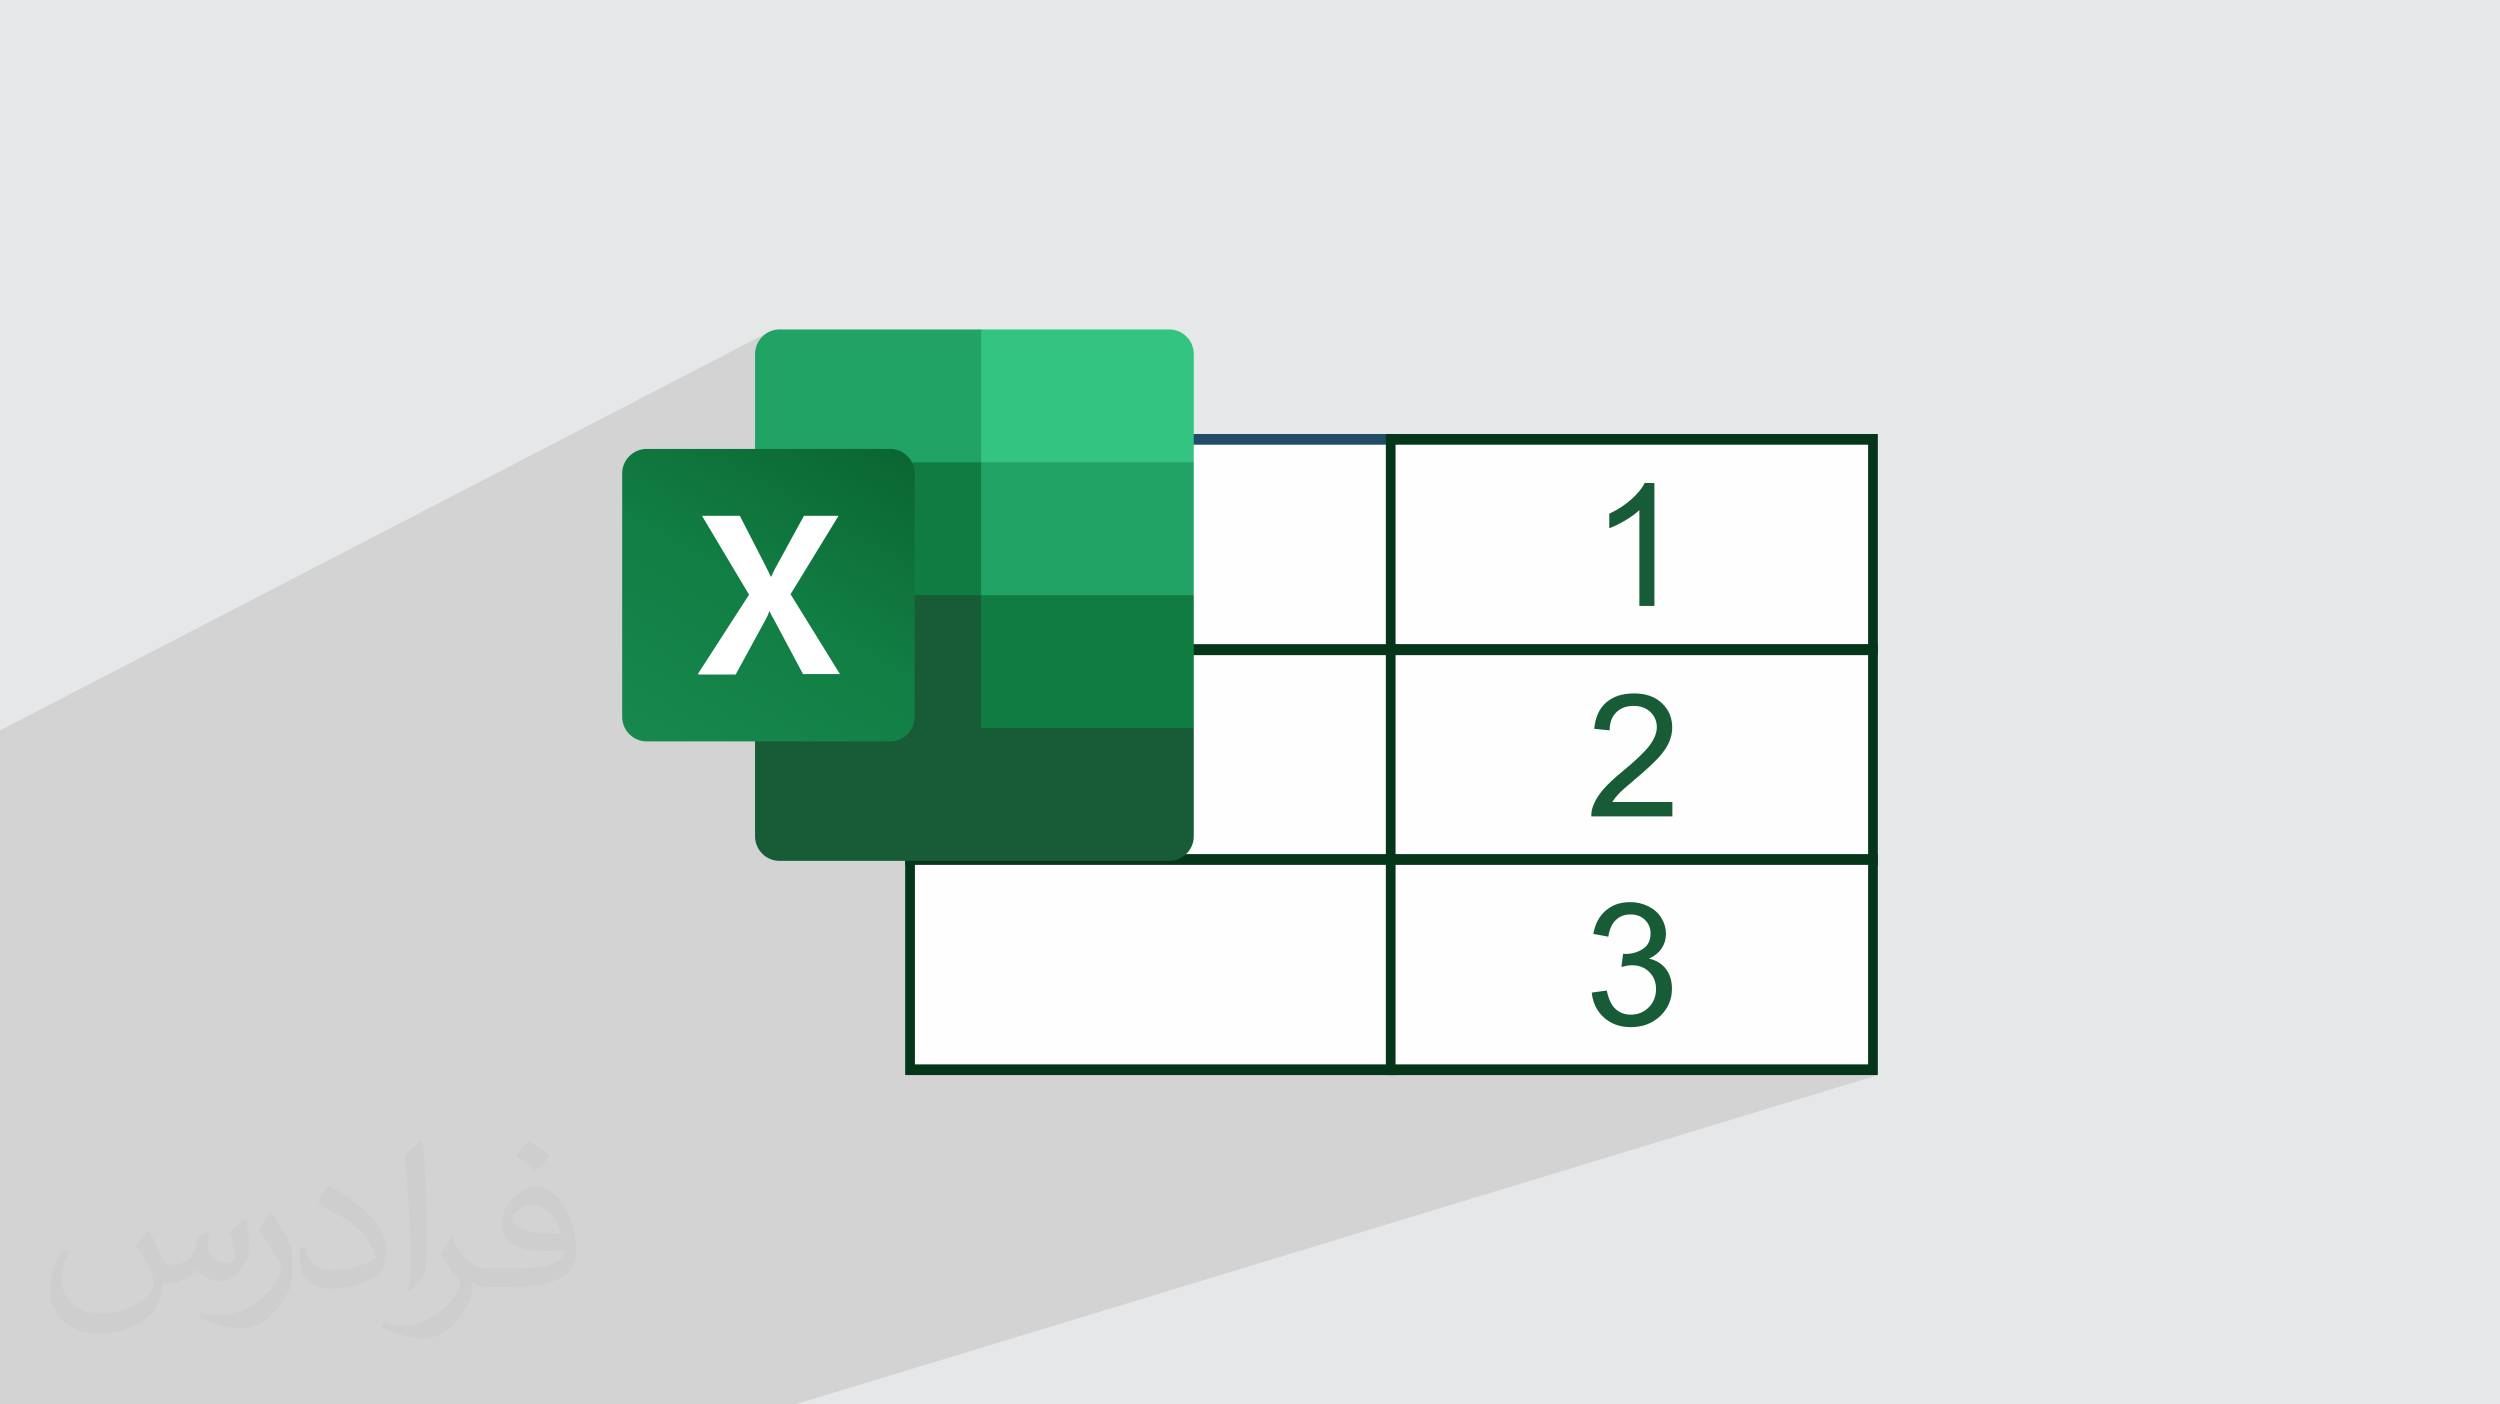
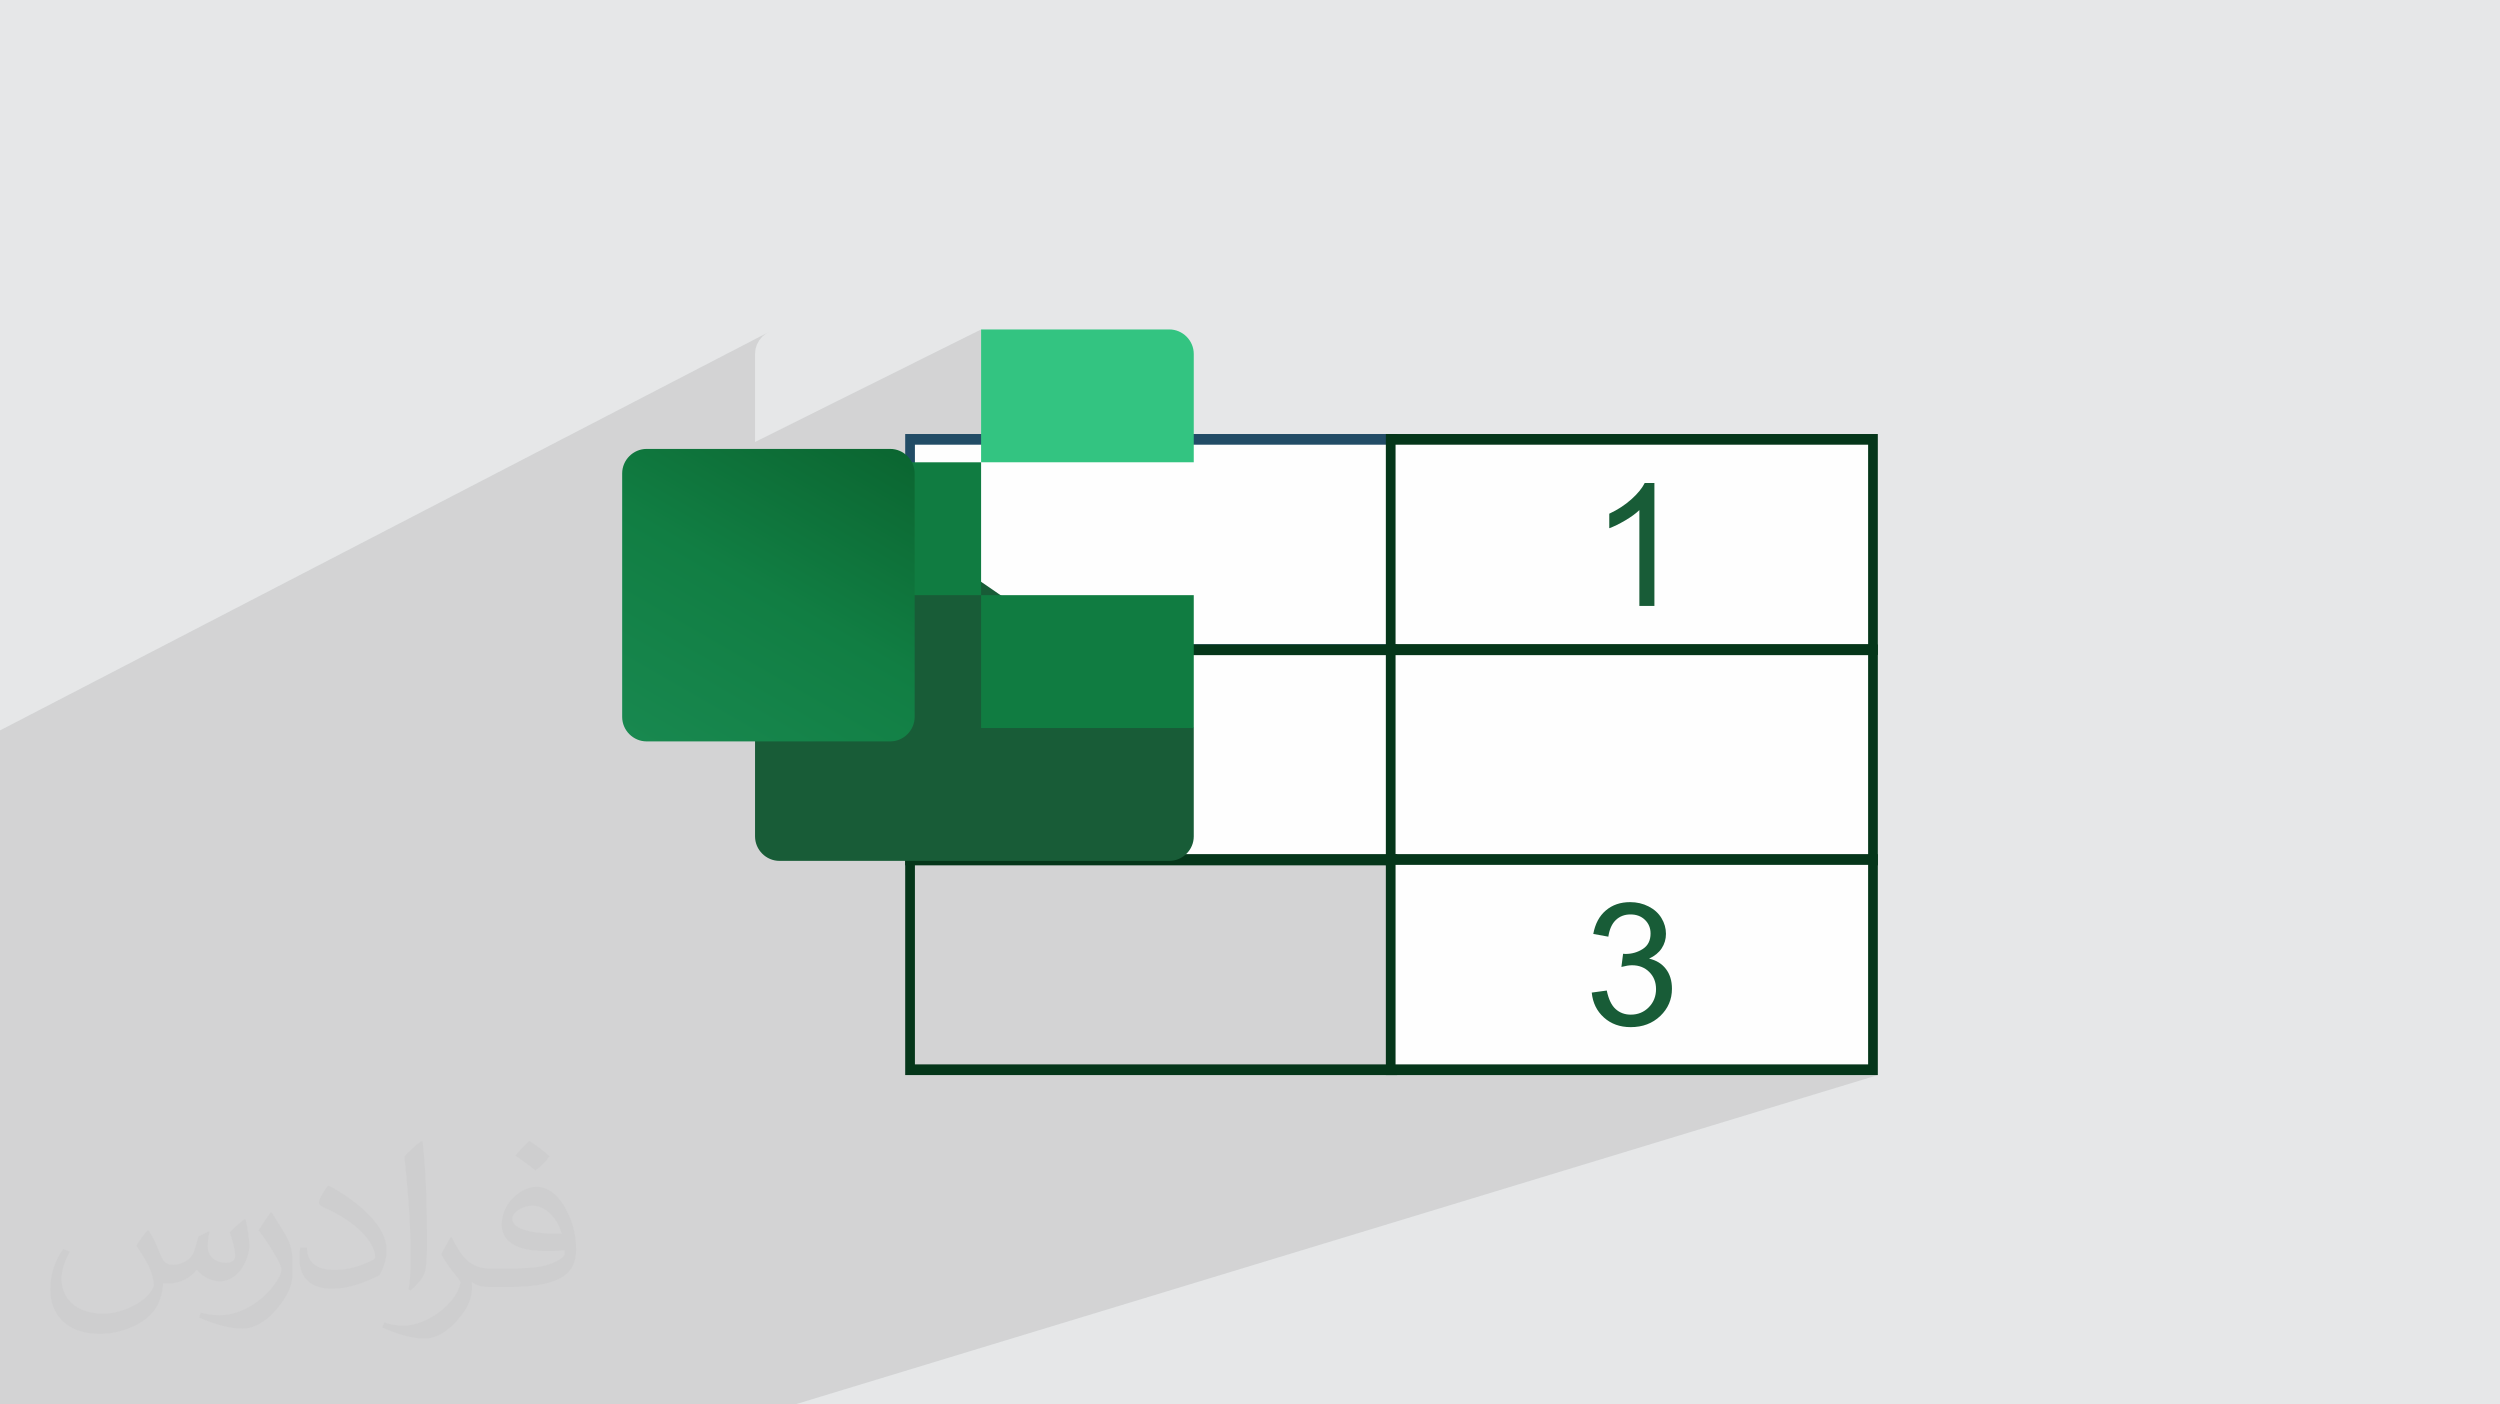
<svg xmlns="http://www.w3.org/2000/svg" xml:space="preserve" width="94.192mm" height="52.917mm" version="1.1" style="shape-rendering:geometricPrecision; text-rendering:geometricPrecision; image-rendering:optimizeQuality; fill-rule:evenodd; clip-rule:evenodd" viewBox="0 0 9404.92 5283.66">
  <defs>
    <style type="text/css">
   
    .fil3 {fill:#FEFEFE}
    .fil9 {fill:#107C41}
    .fil7 {fill:#185C37}
    .fil8 {fill:#21A366}
    .fil12 {fill:#33C481}
    .fil0 {fill:#E6E7E8}
    .fil11 {fill:white}
    .fil5 {fill:#05361A;fill-rule:nonzero}
    .fil6 {fill:#185C37;fill-rule:nonzero}
    .fil4 {fill:#224C66;fill-rule:nonzero}
    .fil2 {fill:#373435;fill-opacity:0.031}
    .fil1 {fill:#2B2A29;fill-opacity:0.102}
    .fil10 {fill:url(#id0)}
   
  </style>
    <linearGradient id="id0" gradientUnits="userSpaceOnUse" x1="2528.65" y1="2859.27" x2="3245.61" y2="1614.95">
      <stop offset="0" style="stop-opacity:1; stop-color:#18884F" />
      <stop offset="0.502" style="stop-opacity:1; stop-color:#117E43" />
      <stop offset="1" style="stop-opacity:1; stop-color:#0B6631" />
    </linearGradient>
  </defs>
  <g id="Layer_x0020_1">
    <polygon class="fil0" points="-0,0 9404.92,0 9404.92,5283.66 -0,5283.66 " />
    <path class="fil1" d="M1395.03 5283.66l39.75 0 29.97 0 35.13 0 267.85 0 22.58 0 626.98 0 434.45 0 68.92 0 69.33 0 4074.33 -1239.28 -84.13 0 65.87 -20.11 0 -762.7 18.26 -6.18 -18.26 0 0 -20.1 0 -1.8 0 -762.96 18.26 -6.8 -18.26 0 0 -19.22 -2.38 0 2.38 -0.89 0 -790.77 -1808.18 0 -6.08 0 -18.27 0 0 -20.11 -45.32 20.11 -1477.36 0 0 -413.53 0 -0.02 0 0 -850.39 423.31 0 -331.32 1.89 -18.4 5.4 -17.19 8.55 -15.62 11.27 -13.65 13.65 -11.27 15.62 -8.55 -2896.81 1501.13 0 47.15 0 118.64 0 48.94 0 114.05 0 0.02 0 65.03 0 88.29 0 54.11 0 5.13 0 18.75 0 23.84 0 55.81 0 9.27 0 42.82 0 43.56 0 6.36 0 41.46 0 0.69 0 8.56 0 26.23 0 42.82 0 6.96 0 23.03 0 18.77 0 104.5 0 29.58 0 56.68 0 0.01 0 0.01 0 29.98 0 10.96 0 47.67 0 1.87 0 10.78 0 10.61 0 9.19 0 14.05 0 113.83 0 59.02 0 16.78 0 15.38 0 29.66 0 6.52 0 71.25 0 41.63 0 71 0 39.42 0 140.23 0 13.64 0 9.04 0 12 0 10.61 0 156.16 0 14.66 0 4.07 0 13.44 0 430.02 0 22.25 0 9.17 951.26 0 19.48 0 9.74 0 389.62 0 24.93 0zm3003.9 -4044.33l0 0zm0 0l0 0z" />
    <path class="fil2" d="M558.52 4627.69c17.95,27.21 29.6,53.36 40.96,82.43 8.45,16.91 12.93,48.09 52.57,48.09 11.61,0 28.28,-3.42 43.06,-11.61 16.63,-8.73 29.32,-21.94 35.94,-42l15.85 -53.36 38.57 -19.02 2.64 2.64c-5.27,20.09 -6.59,39.36 -6.59,54.43 0,44.63 38.57,61.56 69.22,61.56 17.95,0 34.09,-8.73 34.09,-25.11 0,-21.13 -8.98,-57.06 -20.62,-89.29 17.95,-17.95 35.94,-35.94 56.53,-50.47l3.17 1.6c8.98,38.04 14,75.56 14,100.66 0,24.57 -10.83,51.79 -19.81,69.49 -18.49,34.87 -51.25,62.62 -90.87,62.62 -30.1,0 -63.65,-15.07 -86.66,-43.06l-1.32 0c-21.66,26.96 -55.22,51.25 -108.86,51.25l-16.63 0c-2.64,35.41 -10.29,60.49 -21.94,82.95 -31.95,62.34 -126.81,106.47 -216.1,106.47 -124.17,0 -186.51,-71.59 -186.51,-166.96 0,-58.91 19.27,-113.6 48.88,-152.42l24.29 10.04c-18.49,35.41 -30.91,68.68 -30.91,101.45 0,89.29 72.66,131.83 156.4,131.83 77.68,0 173.83,-49.41 191.28,-106.72 -6.59,-62.62 -30.1,-91.93 -66.04,-148.99 10.83,-19.02 24.83,-38.04 42.28,-58.38l3.17 0 0 0 0 0 -0.02 -0.09zm1432.13 -336.04c26.15,16.39 51.79,35.66 76.87,57.85 -14,19.81 -31.45,37.79 -53.11,53.64 -25.11,-20.34 -50.19,-37.79 -75.84,-56.27 17.42,-19.55 34.62,-38.29 52.04,-55.22l0 0 0 0 0 0 0 0 0 0 0.03 0zm13.47 244.11c-42.28,0 -76.87,27.75 -76.87,48.34 0,44.13 84.53,57.85 185.72,57.31 -12.68,-51.79 -57.06,-105.68 -108.86,-105.68l0.01 0.03zm-94.86 236.19c54.96,0 103.04,-1.6 139.74,-10.83 40.96,-10.29 75.56,-30.91 75.56,-45.17 0,-3.7 0,-8.19 -1.32,-11.89 -22.98,2.11 -49.41,2.11 -72.38,2.11 -74.49,0 -131.55,-16.91 -154.02,-58.66 -5.55,-11.61 -9.51,-24.57 -9.51,-39.36 0,-40.43 17.42,-79.79 48.09,-107 25.61,-22.45 53.89,-36.44 82.67,-36.44 52.04,0 93.51,41.75 122.57,107.54 15.85,35.94 26.68,77.4 26.68,129.72 0,34.87 -9.51,64.19 -31.17,85.85 -40.43,39.11 -114.92,53.89 -229.04,53.89l-51.79 0 0 0 -13.47 0c-28.28,0 -48.62,-5.02 -64.72,-17.42l-2.64 0c0.79,6.59 1.32,12.93 1.32,19.02 0,25.61 -8.45,58.38 -25.61,84.53 -50.72,75.3 -105.68,108.04 -153.24,108.04 -48.09,0 -107,-18.49 -160.11,-42.54l9.51 -18.49c17.17,7.13 40.96,11.89 73.7,11.89 85.85,0 198.66,-82.43 212.66,-163 -3.17,-6.59 -8.98,-15.32 -17.17,-24.57 -25.11,-29.85 -40.96,-54.68 -55.75,-80.83 12.68,-25.11 24.29,-45.17 35.13,-63.4l4.49 -0.53c36.72,74.77 69.99,117.55 144.23,117.55l11.61 0 0 0 53.89 0 0 0 0 0 0 0 0 0 0 0 0.09 0.01zm-371.98 79c6.34,-34.34 6.87,-72.91 6.87,-108.86l0 -53.36c0,-99.6 -12.68,-244.36 -22.98,-338.68 17.95,-19.27 43.06,-42 62.87,-57.31l5.81 1.6c13.47,118.62 16.63,256 16.63,383.06 0,33.3 -1.32,65.79 -4.49,89.55 -1.85,30.1 -19.27,52.83 -56.53,87.7l-8.19 -3.7zm-382.8 -157.19c1.85,46.77 24.83,83.49 105.15,83.49 49.93,0 92.19,-12.93 138.96,-35.13 8.45,-3.7 12.93,-8.73 12.93,-12.93 0,-29.32 -22.45,-68.15 -60.23,-103.55 -36.72,-33.3 -85.34,-62.62 -130.76,-82.18 -15.6,-6.59 -20.62,-13.47 -20.62,-20.09 0,-13.47 17.95,-41.75 32.77,-62.09l5.02 -0.53c52.04,27.21 110.17,67.64 153.24,112.53 39.11,41.47 63.4,83.49 63.4,129.19 0,33.81 -10.29,65.51 -26.96,95.11 -57.06,28.79 -117.83,50.72 -178.06,50.72 -73.17,0 -123.1,-34.34 -123.1,-114.92 0,-8.73 0,-22.19 3.17,-39.64l25.11 0 0 0 0 0 0 0 0 0 0 0 -0.02 0zm-132.37 -132.9l45.45 73.45c16.63,27.21 32.23,56.81 32.23,103.55l0 59.7c0,48.34 -30.91,100.13 -80.83,151.38 -39.11,34.62 -73.7,49.41 -105.68,49.41 -47.55,0 -101.98,-14.79 -164.85,-41.75l7.13 -18.49c19.81,5.27 42.79,9.77 71.06,9.77 90.36,-0.53 182.8,-66.57 225.08,-147.15 5.02,-9.26 6.87,-17.95 6.87,-24.04 0,-9.26 -5.02,-19.55 -8.98,-28.79 -22.98,-43.31 -48.62,-82.95 -76.87,-119.68 14.79,-23.25 29.6,-45.7 45.7,-67.9l3.7 0.53 0 0 0 0 0 0 0 0 0 0 -0.02 0.01z" />
    <rect class="fil3" x="3423.6" y="1652.85" width="1814.27" height="790.78" />
    <path class="fil4" d="M3423.61 1632.74l1832.54 0 0 830.99 -1850.81 0 0 -830.99 18.27 0zm1796 40.21l-1777.74 0 0 750.57 1777.74 0 0 -750.57z" />
    <rect class="fil3" x="5231.79" y="1652.85" width="1814.27" height="790.78" />
    <path class="fil5" d="M5231.78 1632.74l1832.54 0 0 830.99 -1850.8 0 0 -830.99 18.26 0zm1796 40.21l-1777.74 0 0 750.57 1777.74 0 0 -750.57z" />
    <rect class="fil3" x="3423.6" y="2444.51" width="1814.27" height="790.78" />
    <path class="fil5" d="M3423.61 2424.41l1832.54 0 0 830.98 -1850.81 0 0 -830.98 18.27 0zm1796 40.21l-1777.74 0 0 750.56 1777.74 0 0 -750.56z" />
    <rect class="fil3" x="5231.79" y="2444.51" width="1814.27" height="790.78" />
    <path class="fil5" d="M5231.78 2424.41l1832.54 0 0 830.98 -1850.8 0 0 -830.98 18.26 0zm1796 40.21l-1777.74 0 0 750.56 1777.74 0 0 -750.56z" />
-     <rect class="fil3" x="3423.6" y="3233.49" width="1814.27" height="790.78" />
    <path class="fil5" d="M3423.61 3213.39l1832.54 0 0 830.99 -1850.81 0 0 -830.99 18.27 0zm1796 40.22l-1777.74 0 0 750.56 1777.74 0 0 -750.56z" />
    <rect class="fil3" x="5231.79" y="3233.49" width="1814.27" height="790.78" />
    <path class="fil5" d="M5231.78 3213.39l1832.54 0 0 830.99 -1850.8 0 0 -830.99 18.26 0zm1796 40.22l-1777.74 0 0 750.56 1777.74 0 0 -750.56z" />
    <path class="fil6" d="M6223.84 2279.52l-56.61 0 0 -360.49c-13.62,13.09 -31.52,26.06 -53.61,39.04 -22.09,12.97 -42.04,22.73 -59.62,29.16l0 -54.69c31.63,-14.79 59.3,-32.81 82.99,-54.04 23.69,-21.12 40.53,-41.6 50.39,-61.55l36.45 0 0 462.57z" />
-     <path class="fil6" d="M6291.42 3017.14l0 54.04 -304.95 0c-0.43,-13.61 1.83,-26.7 6.65,-39.35 7.83,-20.69 20.37,-41.17 37.63,-61.22 17.26,-20.06 41.93,-43.21 73.99,-69.48 49.86,-41.07 83.74,-73.56 101.44,-97.57 17.8,-24.01 26.7,-46.75 26.7,-68.2 0,-22.41 -8.05,-41.28 -24.12,-56.72 -16.09,-15.34 -37.1,-23.06 -62.94,-23.06 -27.35,0 -49.22,8.16 -65.62,24.44 -16.42,16.2 -24.66,38.72 -24.87,67.56l-57.9 -5.79c3.96,-43.31 18.97,-76.34 44.92,-99.07 26.05,-22.74 60.9,-34.1 104.76,-34.1 44.17,0 79.24,12.22 104.97,36.78 25.83,24.54 38.71,55 38.71,91.24 0,18.44 -3.75,36.56 -11.37,54.37 -7.51,17.9 -20.05,36.66 -37.52,56.39 -17.58,19.62 -46.65,46.74 -87.18,81.06 -33.99,28.53 -55.87,47.83 -65.51,58.01 -9.66,10.18 -17.58,20.37 -23.91,30.66l226.14 0z" />
    <path class="fil6" d="M5988.05 3734.07l56.61 -7.72c6.54,32.17 17.48,55.34 33.03,69.48 15.55,14.15 34.63,21.23 57.25,21.23 26.81,0 49.44,-9.22 67.66,-27.66 18.22,-18.44 27.35,-41.29 27.35,-68.52 0,-25.95 -8.48,-47.4 -25.53,-64.33 -16.93,-16.84 -38.49,-25.31 -64.76,-25.31 -10.71,0 -24.01,2.15 -39.99,6.33l6.32 -49.54c3.75,0.42 6.86,0.64 9.12,0.64 24.23,0 45.89,-6.33 65.3,-18.87 19.3,-12.54 28.95,-31.84 28.95,-57.9 0,-20.7 -7.07,-37.84 -21.12,-51.46 -14.05,-13.63 -32.17,-20.38 -54.37,-20.38 -22.09,0 -40.42,6.97 -55.11,20.91 -14.69,13.95 -24.12,34.85 -28.31,62.73l-56.61 -10.29c6.97,-37.95 22.62,-67.44 47.18,-88.35 24.44,-20.91 55.01,-31.31 91.46,-31.31 25.09,0 48.26,5.36 69.37,16.19 21.23,10.72 37.41,25.42 48.57,43.97 11.26,18.65 16.83,38.38 16.83,59.29 0,19.84 -5.35,37.85 -15.98,54.15 -10.71,16.3 -26.59,29.28 -47.5,38.92 27.24,6.22 48.36,19.3 63.47,39.13 15.02,19.74 22.53,44.61 22.53,74.31 0,40.21 -14.69,74.42 -43.97,102.4 -29.38,27.99 -66.48,41.93 -111.29,41.93 -40.42,0 -73.99,-12.12 -100.69,-36.25 -26.8,-24.13 -42.03,-55.33 -45.78,-93.72z" />
    <path class="fil7" d="M3690.83 2188.63l-850.39 -149.26 0 1107.26c0,50.32 41.65,91.97 91.97,91.97l0 0 1466.5 0c50.33,0 91.97,-41.65 91.97,-91.97l0 0 0 -407.84 -800.07 -550.17 0.02 0 0 0 0 0.01z" />
-     <path class="fil8" d="M3690.83 1239.31l-758.42 0c-50.32,0 -91.97,41.65 -91.97,91.97 0,0 0,0 0,0l0 407.85 850.39 499.83 449.49 149.26 350.58 -149.26 0 -499.83 -800.07 -499.84 0 0 0 0.02z" />
    <polygon class="fil9" points="2840.43,1739.14 3690.83,1739.14 3690.83,2238.97 2840.43,2238.97 " />
    <path class="fil10" d="M2432.57 1688.8l916.36 0c50.32,0 91.97,41.66 91.97,91.98l0 916.36c0,50.31 -41.65,91.97 -91.97,91.97l-916.36 0c-50.32,0 -91.97,-41.66 -91.97,-91.97l0 -916.36c0,-50.32 41.65,-91.98 91.97,-91.98z" />
-     <path class="fil11" d="M2625.23 2535.74l192.65 -298.52 -177.02 -296.78 142.31 0 97.18 189.17c8.68,17.35 15.62,31.23 19.09,39.91l1.73 0c6.95,-13.88 12.15,-27.76 20.83,-41.65l102.38 -187.44 130.17 0 -180.5 295.04 185.71 300.26 -138.85 0 -111.07 -208.26c-5.2,-8.68 -10.4,-17.35 -13.88,-27.77l-1.74 0c-3.46,8.68 -6.94,19.09 -12.14,27.77l-114.54 209.99 -138.85 0 -3.47 -1.73z" />
    <path class="fil12" d="M4398.93 1239.31l-708.1 0 0 499.83 800.07 0 0 -407.84c0,-50.31 -41.66,-91.97 -91.97,-91.97l0 0 0 0 0 -0.02z" />
    <polygon class="fil9" points="3690.83,2238.97 4490.9,2238.97 4490.9,2738.79 3690.83,2738.79 " />
  </g>
</svg>